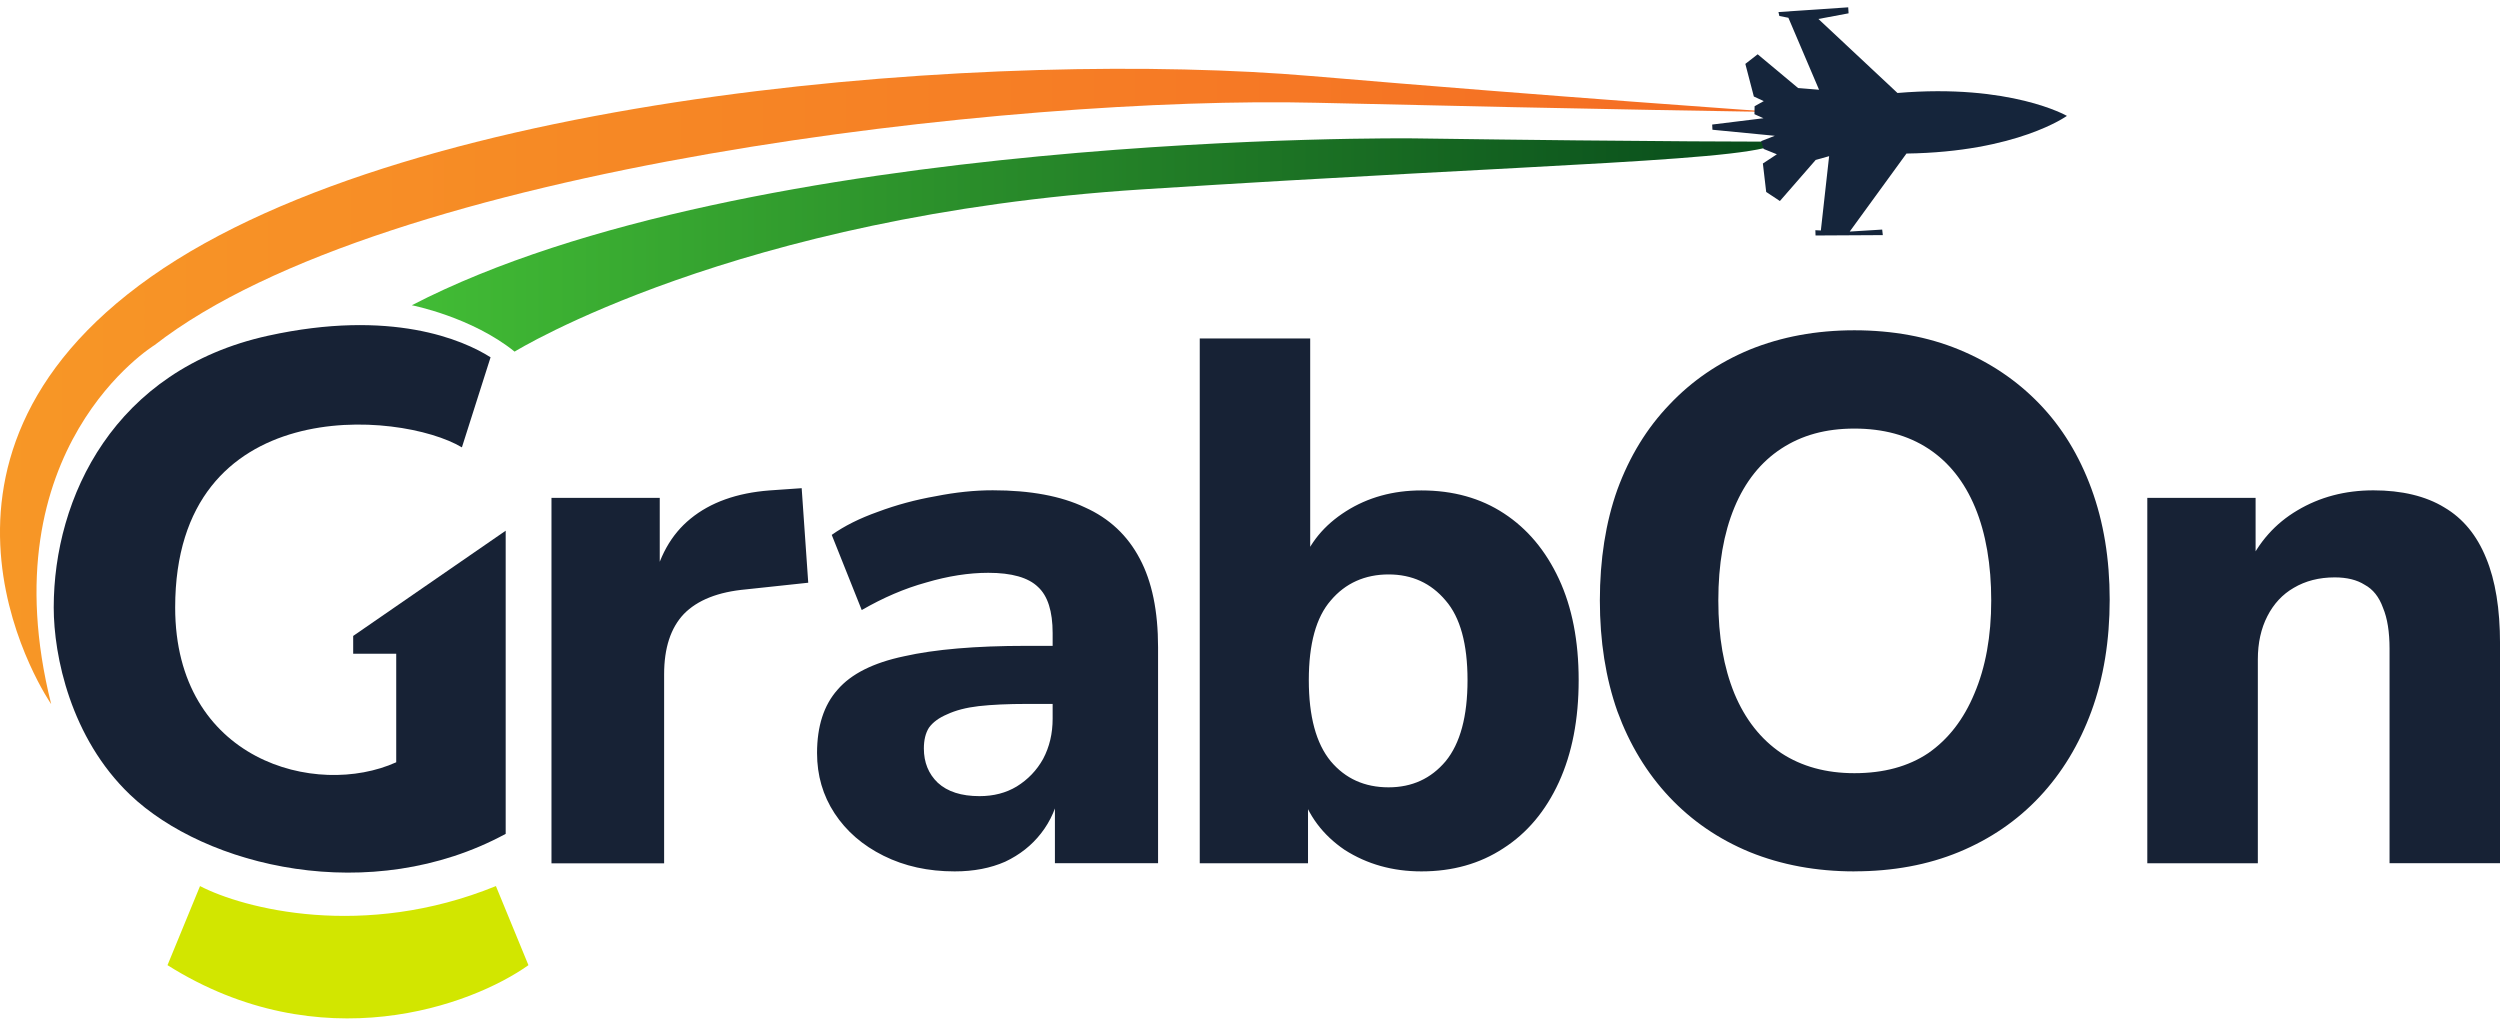
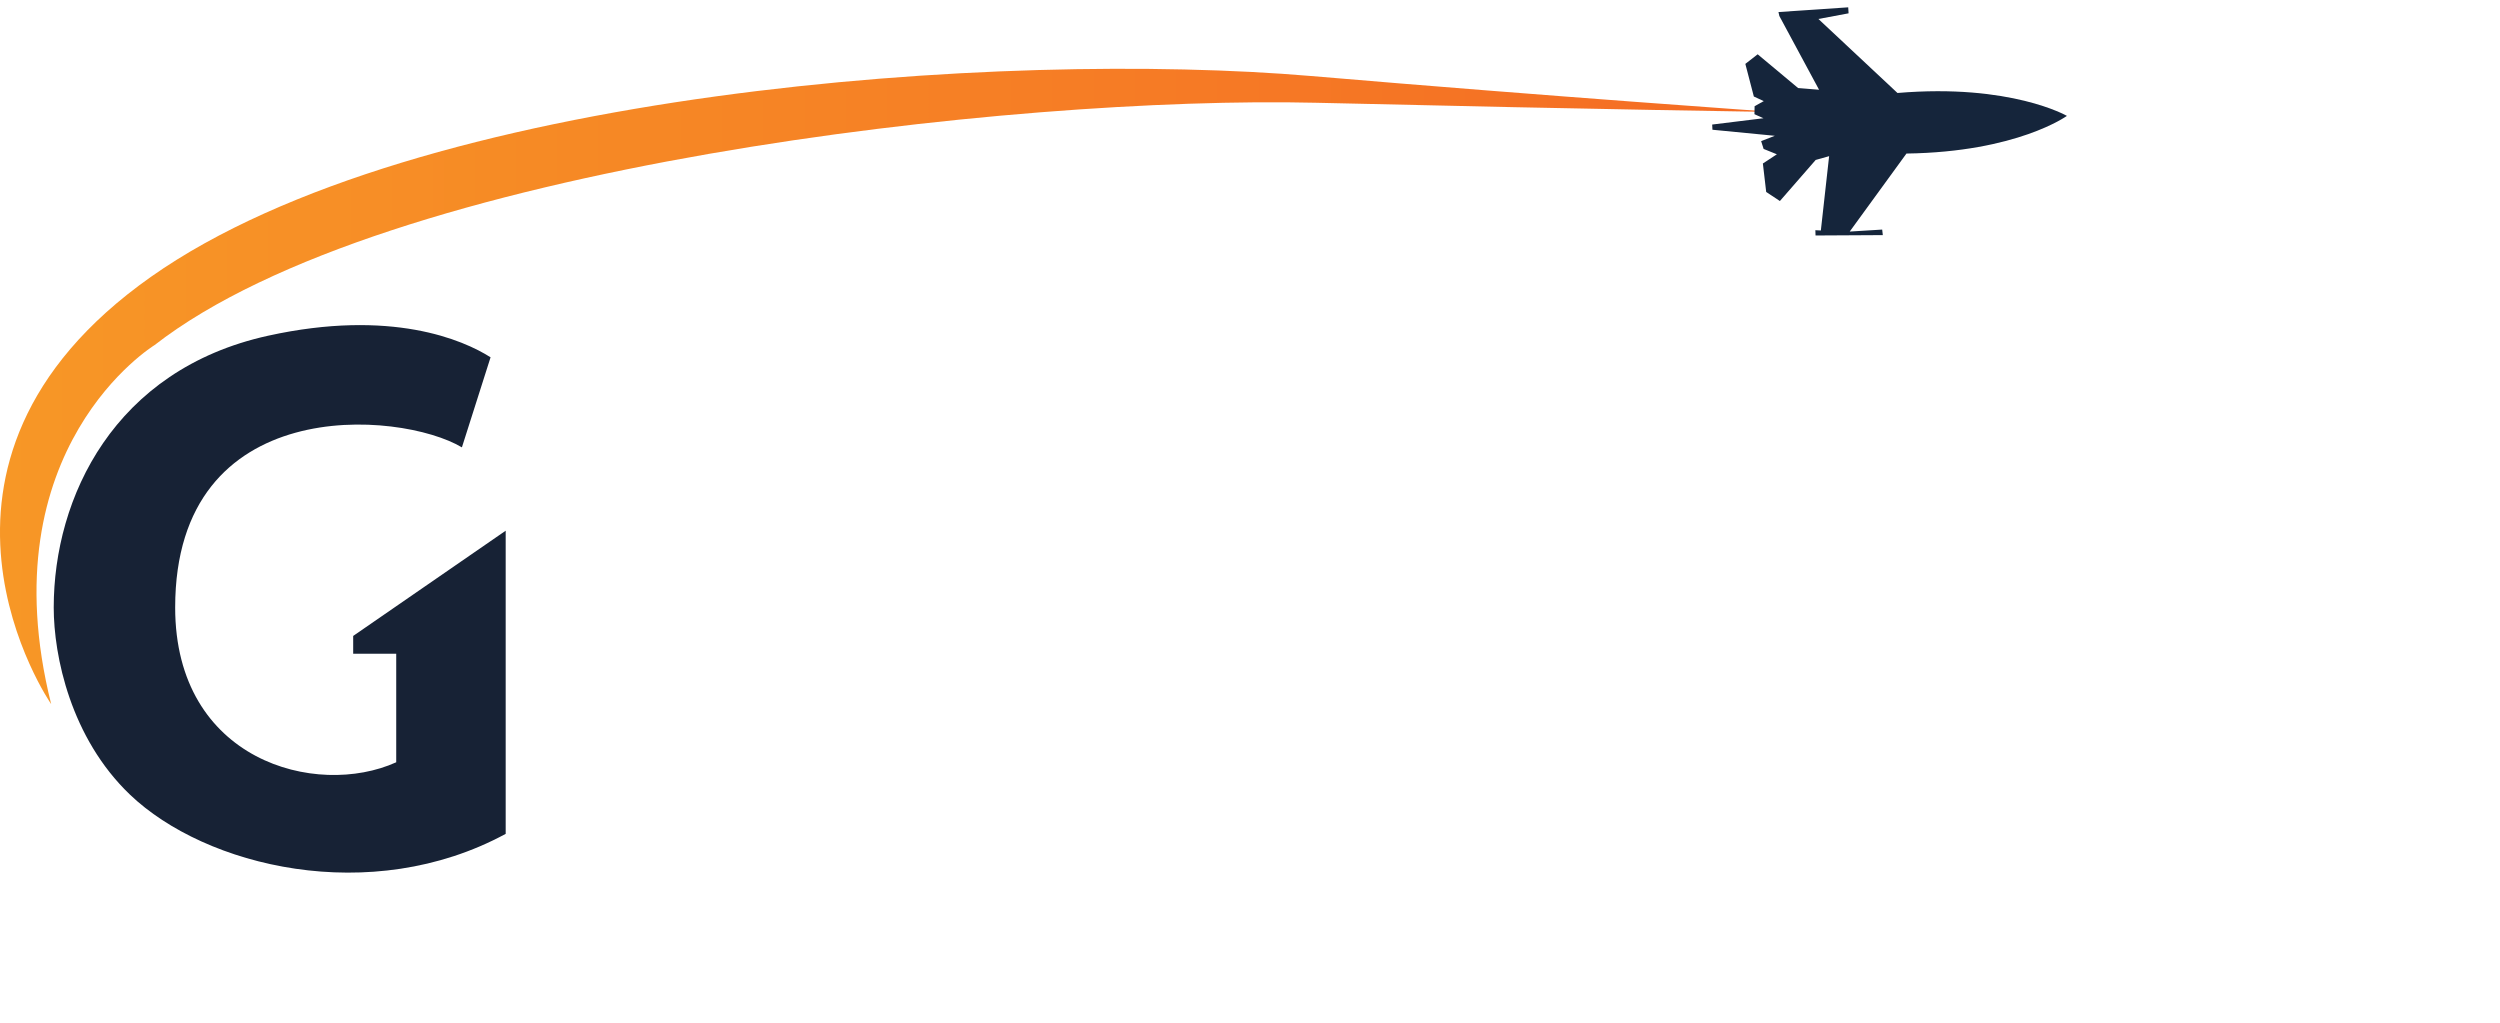
<svg xmlns="http://www.w3.org/2000/svg" width="88" height="36" viewBox="0 0 88 36" fill="none">
  <path d="M1.802 24.786C1.802 24.786 -4.042 16.335 5.316 9.743C14.674 3.151 35.368 1.757 46.153 2.676C54.663 3.401 62.459 3.941 62.459 3.941C62.459 3.941 56.887 3.867 46.307 3.617C35.727 3.367 13.58 5.819 5.441 12.147C5.441 12.147 -0.461 15.754 1.802 24.786Z" fill="url(#paint0_linear_18492_195031)" />
-   <path d="M14.496 10.745C14.496 10.745 16.599 11.154 18.114 12.377C18.114 12.377 25.859 7.584 40.208 6.666C54.557 5.747 61.989 5.666 62.663 4.985C62.663 4.985 58.587 4.996 49.769 4.871C49.769 4.871 26.374 4.595 14.496 10.745Z" fill="url(#paint1_linear_18492_195031)" />
-   <path d="M67.108 5.404L65.11 8.151L66.253 8.081L66.275 8.276L63.907 8.289L63.901 8.103L64.094 8.113L64.385 5.497L63.912 5.63L62.652 7.076L62.17 6.757L62.053 5.755L62.546 5.431L62.079 5.242L61.992 4.968L62.474 4.78L60.278 4.567L60.269 4.384L62.074 4.162L61.757 4.02L61.762 3.738L62.085 3.559L61.735 3.397L61.436 2.249L61.87 1.911L63.293 3.099L64.031 3.159L62.951 0.625L62.633 0.563L62.602 0.424L65.057 0.258L65.07 0.469L64.008 0.668L66.791 3.273C70.778 2.936 72.755 4.079 72.755 4.079C72.755 4.079 71.004 5.351 67.105 5.405L67.108 5.404Z" fill="#15253B" />
-   <path d="M7.041 31.19L5.896 33.974C11.288 37.368 16.612 35.388 18.601 33.974L17.456 31.19C12.789 33.092 8.568 31.982 7.041 31.19Z" fill="#D2E600" />
-   <path d="M19.412 30.386V17.524H23.223V20.668H22.967C23.172 19.62 23.62 18.816 24.305 18.259C25.009 17.683 25.937 17.351 27.086 17.263L28.219 17.184L28.45 20.512L26.261 20.746C25.282 20.834 24.552 21.121 24.072 21.612C23.608 22.101 23.377 22.81 23.377 23.734V30.389H19.412V30.386ZM33.601 30.673C32.673 30.673 31.841 30.491 31.102 30.123C30.363 29.756 29.79 29.258 29.377 28.629C28.965 28.001 28.76 27.294 28.76 26.507C28.76 25.563 29 24.821 29.48 24.28C29.96 23.72 30.741 23.329 31.823 23.101C32.904 22.857 34.338 22.734 36.123 22.734H37.487V24.778H36.149C35.48 24.778 34.913 24.804 34.45 24.856C34.004 24.908 33.634 25.006 33.342 25.143C33.051 25.266 32.837 25.423 32.699 25.615C32.578 25.807 32.52 26.051 32.52 26.348C32.52 26.836 32.683 27.239 33.009 27.552C33.352 27.868 33.841 28.024 34.478 28.024C34.977 28.024 35.412 27.911 35.79 27.683C36.184 27.439 36.494 27.116 36.718 26.713C36.941 26.293 37.053 25.821 37.053 25.297V22.285C37.053 21.517 36.881 20.976 36.538 20.661C36.196 20.329 35.611 20.163 34.788 20.163C34.1 20.163 33.37 20.277 32.599 20.505C31.843 20.713 31.088 21.038 30.333 21.474L29.277 18.828C29.722 18.512 30.265 18.242 30.899 18.017C31.552 17.773 32.23 17.59 32.934 17.467C33.638 17.327 34.307 17.258 34.944 17.258C36.266 17.258 37.347 17.46 38.189 17.86C39.047 18.244 39.69 18.847 40.121 19.667C40.55 20.471 40.764 21.51 40.764 22.786V30.384H37.133V27.79H37.312C37.21 28.383 36.986 28.899 36.643 29.336C36.317 29.756 35.897 30.088 35.382 30.332C34.867 30.559 34.275 30.673 33.606 30.673H33.601ZM50.035 30.673C49.021 30.673 48.121 30.42 47.331 29.915C46.559 29.39 46.044 28.7 45.785 27.844H46.042V30.386H42.231V11.915H46.119V19.907H45.809C46.084 19.122 46.608 18.484 47.38 17.995C48.151 17.507 49.037 17.263 50.033 17.263C51.149 17.263 52.119 17.533 52.942 18.074C53.767 18.614 54.41 19.383 54.874 20.379C55.338 21.375 55.569 22.563 55.569 23.941C55.569 25.319 55.338 26.516 54.874 27.531C54.41 28.544 53.758 29.322 52.916 29.862C52.091 30.403 51.131 30.673 50.033 30.673H50.035ZM48.877 27.714C49.702 27.714 50.371 27.408 50.886 26.796C51.401 26.168 51.657 25.214 51.657 23.941C51.657 22.667 51.401 21.731 50.886 21.138C50.371 20.526 49.702 20.22 48.877 20.22C48.051 20.22 47.357 20.526 46.842 21.138C46.326 21.731 46.07 22.665 46.07 23.941C46.07 25.217 46.326 26.168 46.842 26.796C47.357 27.408 48.035 27.714 48.877 27.714ZM65.275 30.673C63.937 30.673 62.709 30.446 61.592 29.993C60.494 29.54 59.55 28.892 58.76 28.053C57.97 27.213 57.361 26.21 56.932 25.039C56.52 23.87 56.315 22.568 56.315 21.135C56.315 19.703 56.52 18.384 56.932 17.232C57.361 16.063 57.972 15.067 58.76 14.246C59.55 13.407 60.494 12.762 61.592 12.306C62.709 11.853 63.935 11.626 65.275 11.626C66.616 11.626 67.858 11.853 68.958 12.306C70.056 12.759 71 13.397 71.791 14.218C72.581 15.038 73.189 16.034 73.618 17.203C74.047 18.373 74.261 19.674 74.261 21.107C74.261 22.539 74.047 23.867 73.618 25.036C73.189 26.206 72.579 27.211 71.791 28.05C71.003 28.89 70.056 29.535 68.958 29.99C67.861 30.443 66.632 30.671 65.275 30.671V30.673ZM65.275 27.216C66.306 27.216 67.173 26.981 67.877 26.509C68.581 26.02 69.122 25.321 69.499 24.413C69.893 23.488 70.091 22.395 70.091 21.138C70.091 19.881 69.903 18.771 69.525 17.863C69.147 16.954 68.597 16.264 67.877 15.792C67.156 15.32 66.289 15.086 65.275 15.086C64.261 15.086 63.422 15.32 62.7 15.792C61.979 16.264 61.429 16.954 61.051 17.863C60.674 18.771 60.485 19.862 60.485 21.138C60.485 22.413 60.674 23.488 61.051 24.413C61.429 25.321 61.979 26.02 62.7 26.509C63.42 26.981 64.28 27.216 65.275 27.216ZM75.585 30.386V17.524H79.397V19.933H79.115C79.509 19.077 80.094 18.422 80.865 17.967C81.656 17.495 82.548 17.26 83.544 17.26C84.539 17.26 85.39 17.462 86.043 17.863C86.695 18.247 87.185 18.84 87.511 19.644C87.838 20.429 88.001 21.434 88.001 22.655V30.384H84.112V22.838C84.112 22.245 84.036 21.764 83.882 21.396C83.744 21.012 83.53 20.742 83.238 20.585C82.963 20.41 82.611 20.324 82.182 20.324C81.632 20.324 81.152 20.448 80.74 20.692C80.346 20.919 80.035 21.252 79.812 21.688C79.588 22.124 79.476 22.632 79.476 23.208V30.386H75.588H75.585Z" fill="#172235" />
+   <path d="M67.108 5.404L65.11 8.151L66.253 8.081L66.275 8.276L63.907 8.289L63.901 8.103L64.094 8.113L64.385 5.497L63.912 5.63L62.652 7.076L62.17 6.757L62.053 5.755L62.546 5.431L62.079 5.242L61.992 4.968L62.474 4.78L60.278 4.567L60.269 4.384L62.074 4.162L61.757 4.02L61.762 3.738L62.085 3.559L61.735 3.397L61.436 2.249L61.87 1.911L63.293 3.099L64.031 3.159L62.633 0.563L62.602 0.424L65.057 0.258L65.07 0.469L64.008 0.668L66.791 3.273C70.778 2.936 72.755 4.079 72.755 4.079C72.755 4.079 71.004 5.351 67.105 5.405L67.108 5.404Z" fill="#15253B" />
  <path d="M12.432 23.011V22.385L17.8 18.681V29.352C13.045 31.928 7.229 30.51 4.574 27.97C2.487 25.973 1.891 23.089 1.891 21.384C1.891 17.509 4.017 13.011 9.434 11.818C13.77 10.864 16.303 11.963 17.268 12.577L16.259 15.747C14.082 14.448 6.166 13.796 6.166 21.384C6.166 26.777 11.133 28.105 13.947 26.832V23.011H12.429H12.432Z" fill="#172235" />
  <defs>
    <linearGradient id="paint0_linear_18492_195031" x1="0" y1="13.604" x2="62.459" y2="13.604" gradientUnits="userSpaceOnUse">
      <stop stop-color="#F79726" />
      <stop offset="1" stop-color="#F56C24" />
    </linearGradient>
    <linearGradient id="paint1_linear_18492_195031" x1="14.497" y1="8.269" x2="62.663" y2="8.269" gradientUnits="userSpaceOnUse">
      <stop stop-color="#42BC35" />
      <stop offset="1" stop-color="#074A1B" />
    </linearGradient>
  </defs>
</svg>